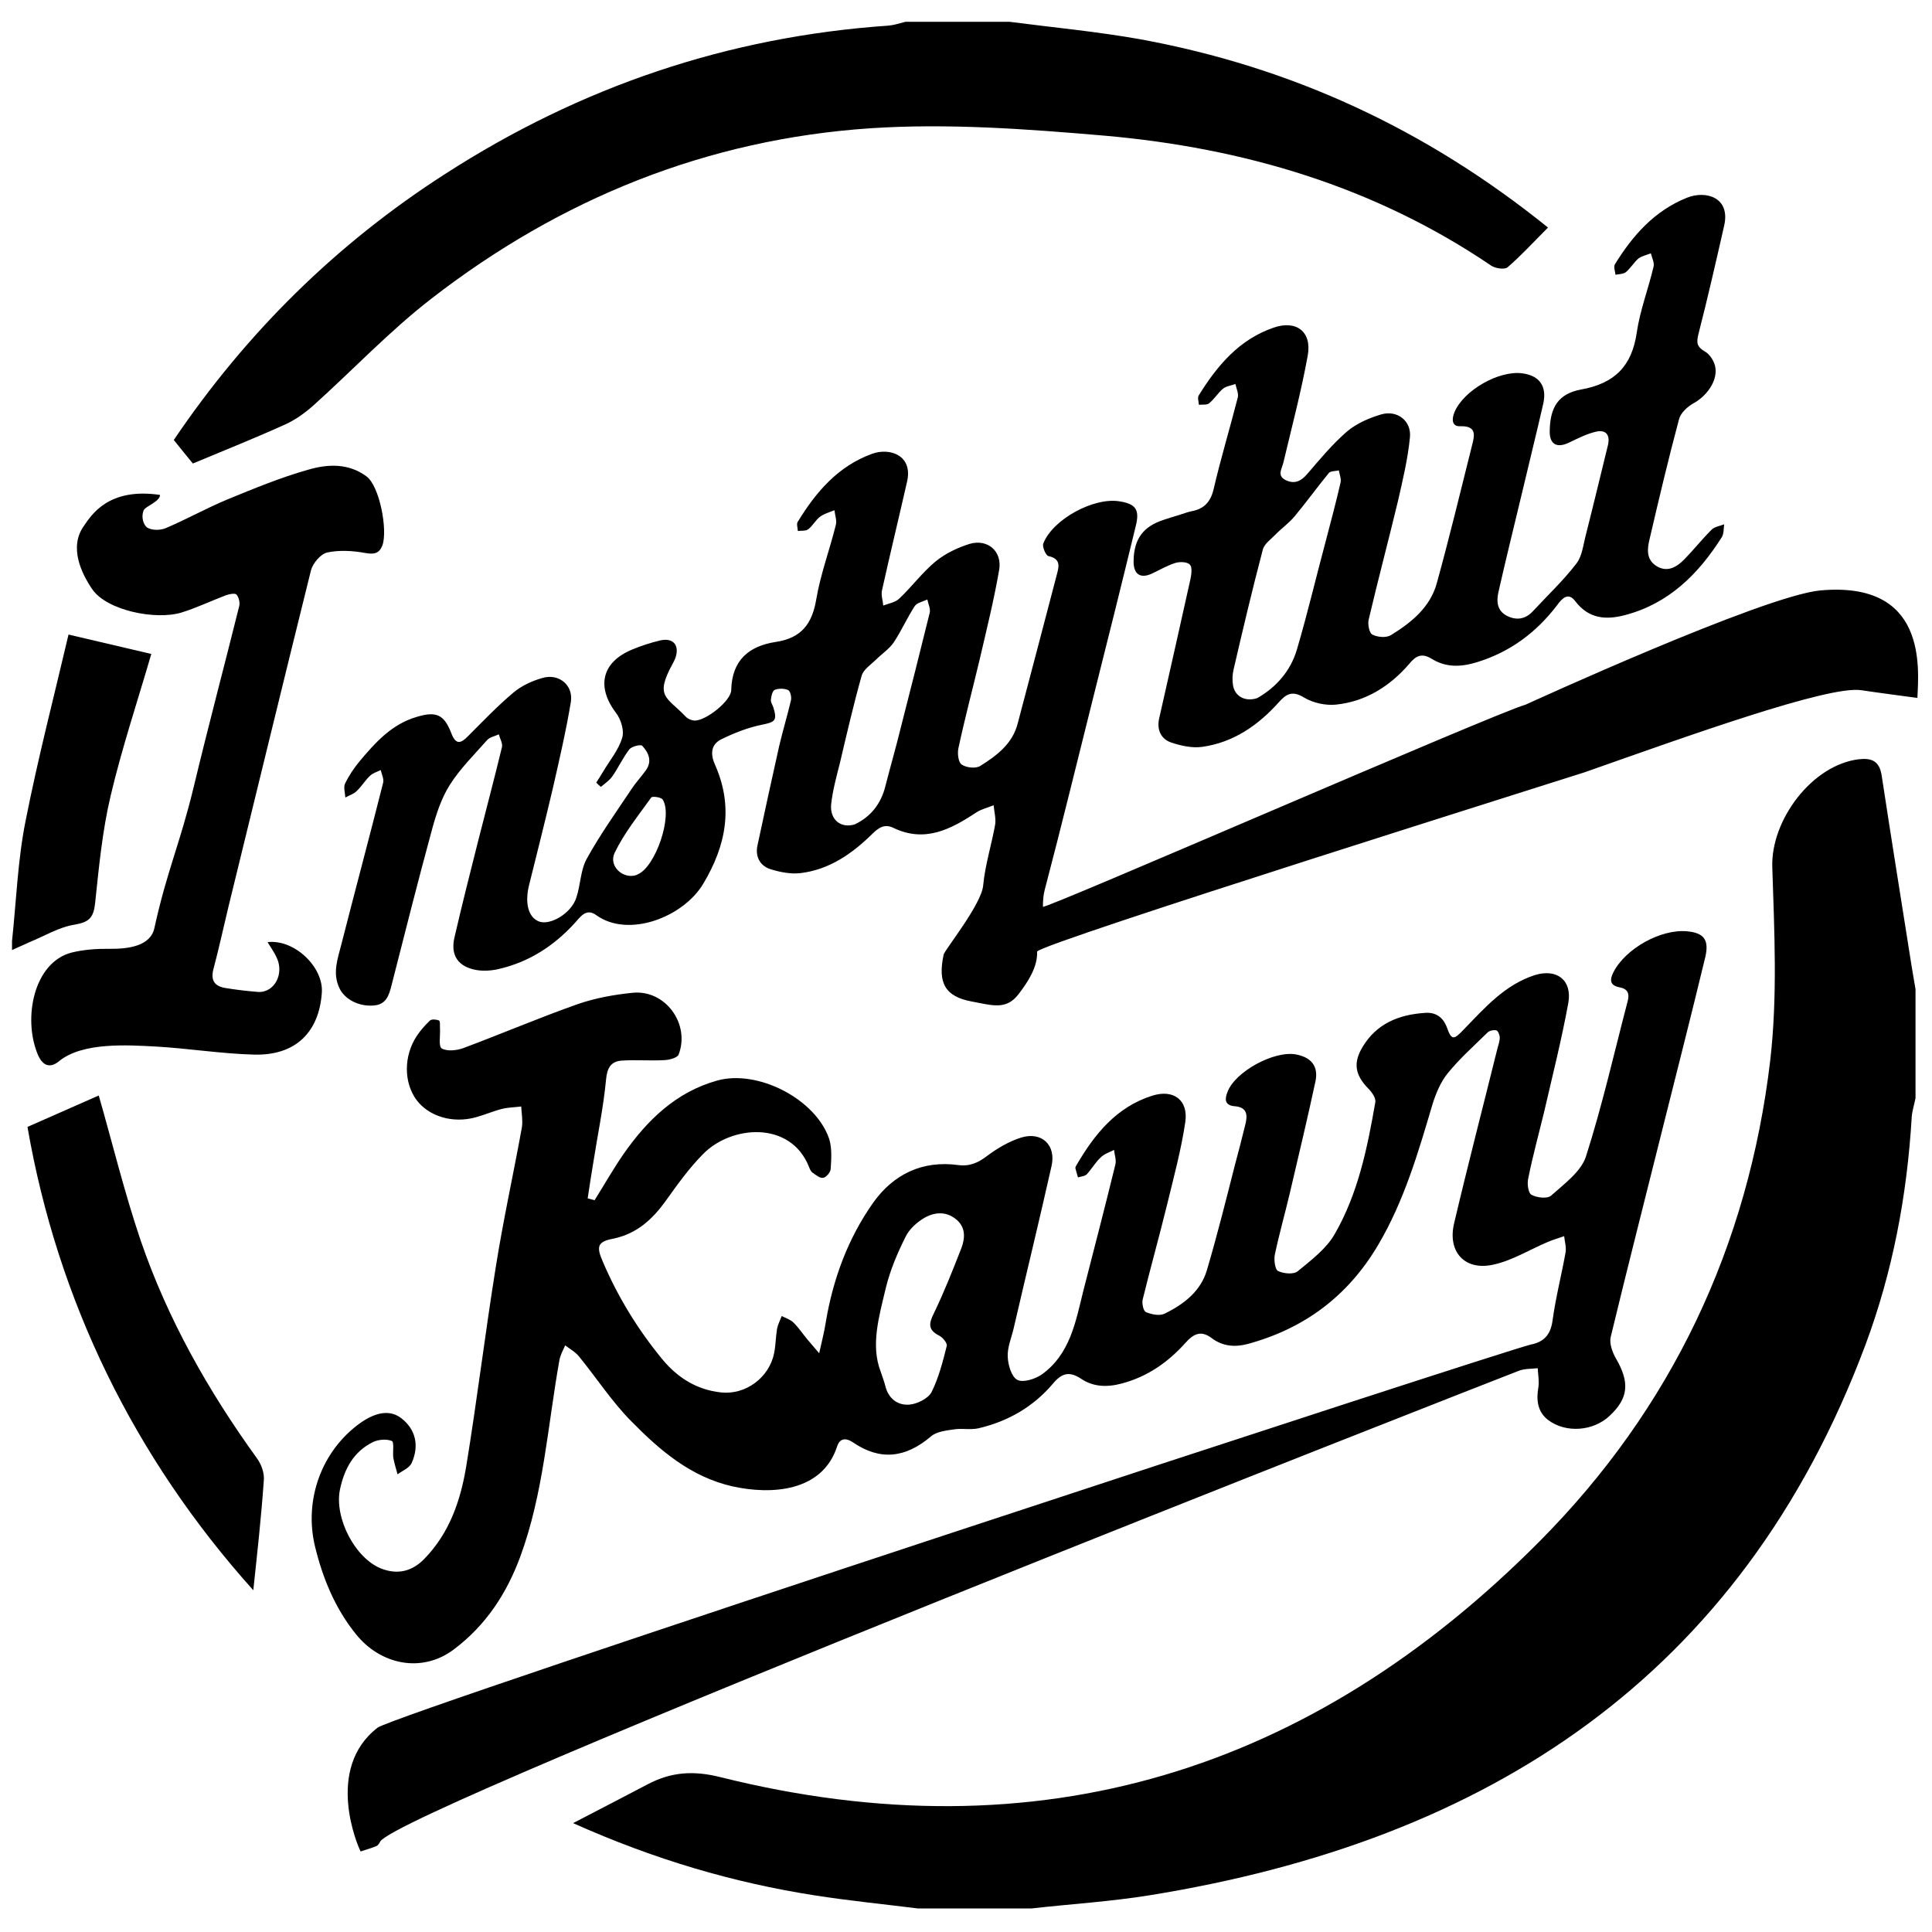
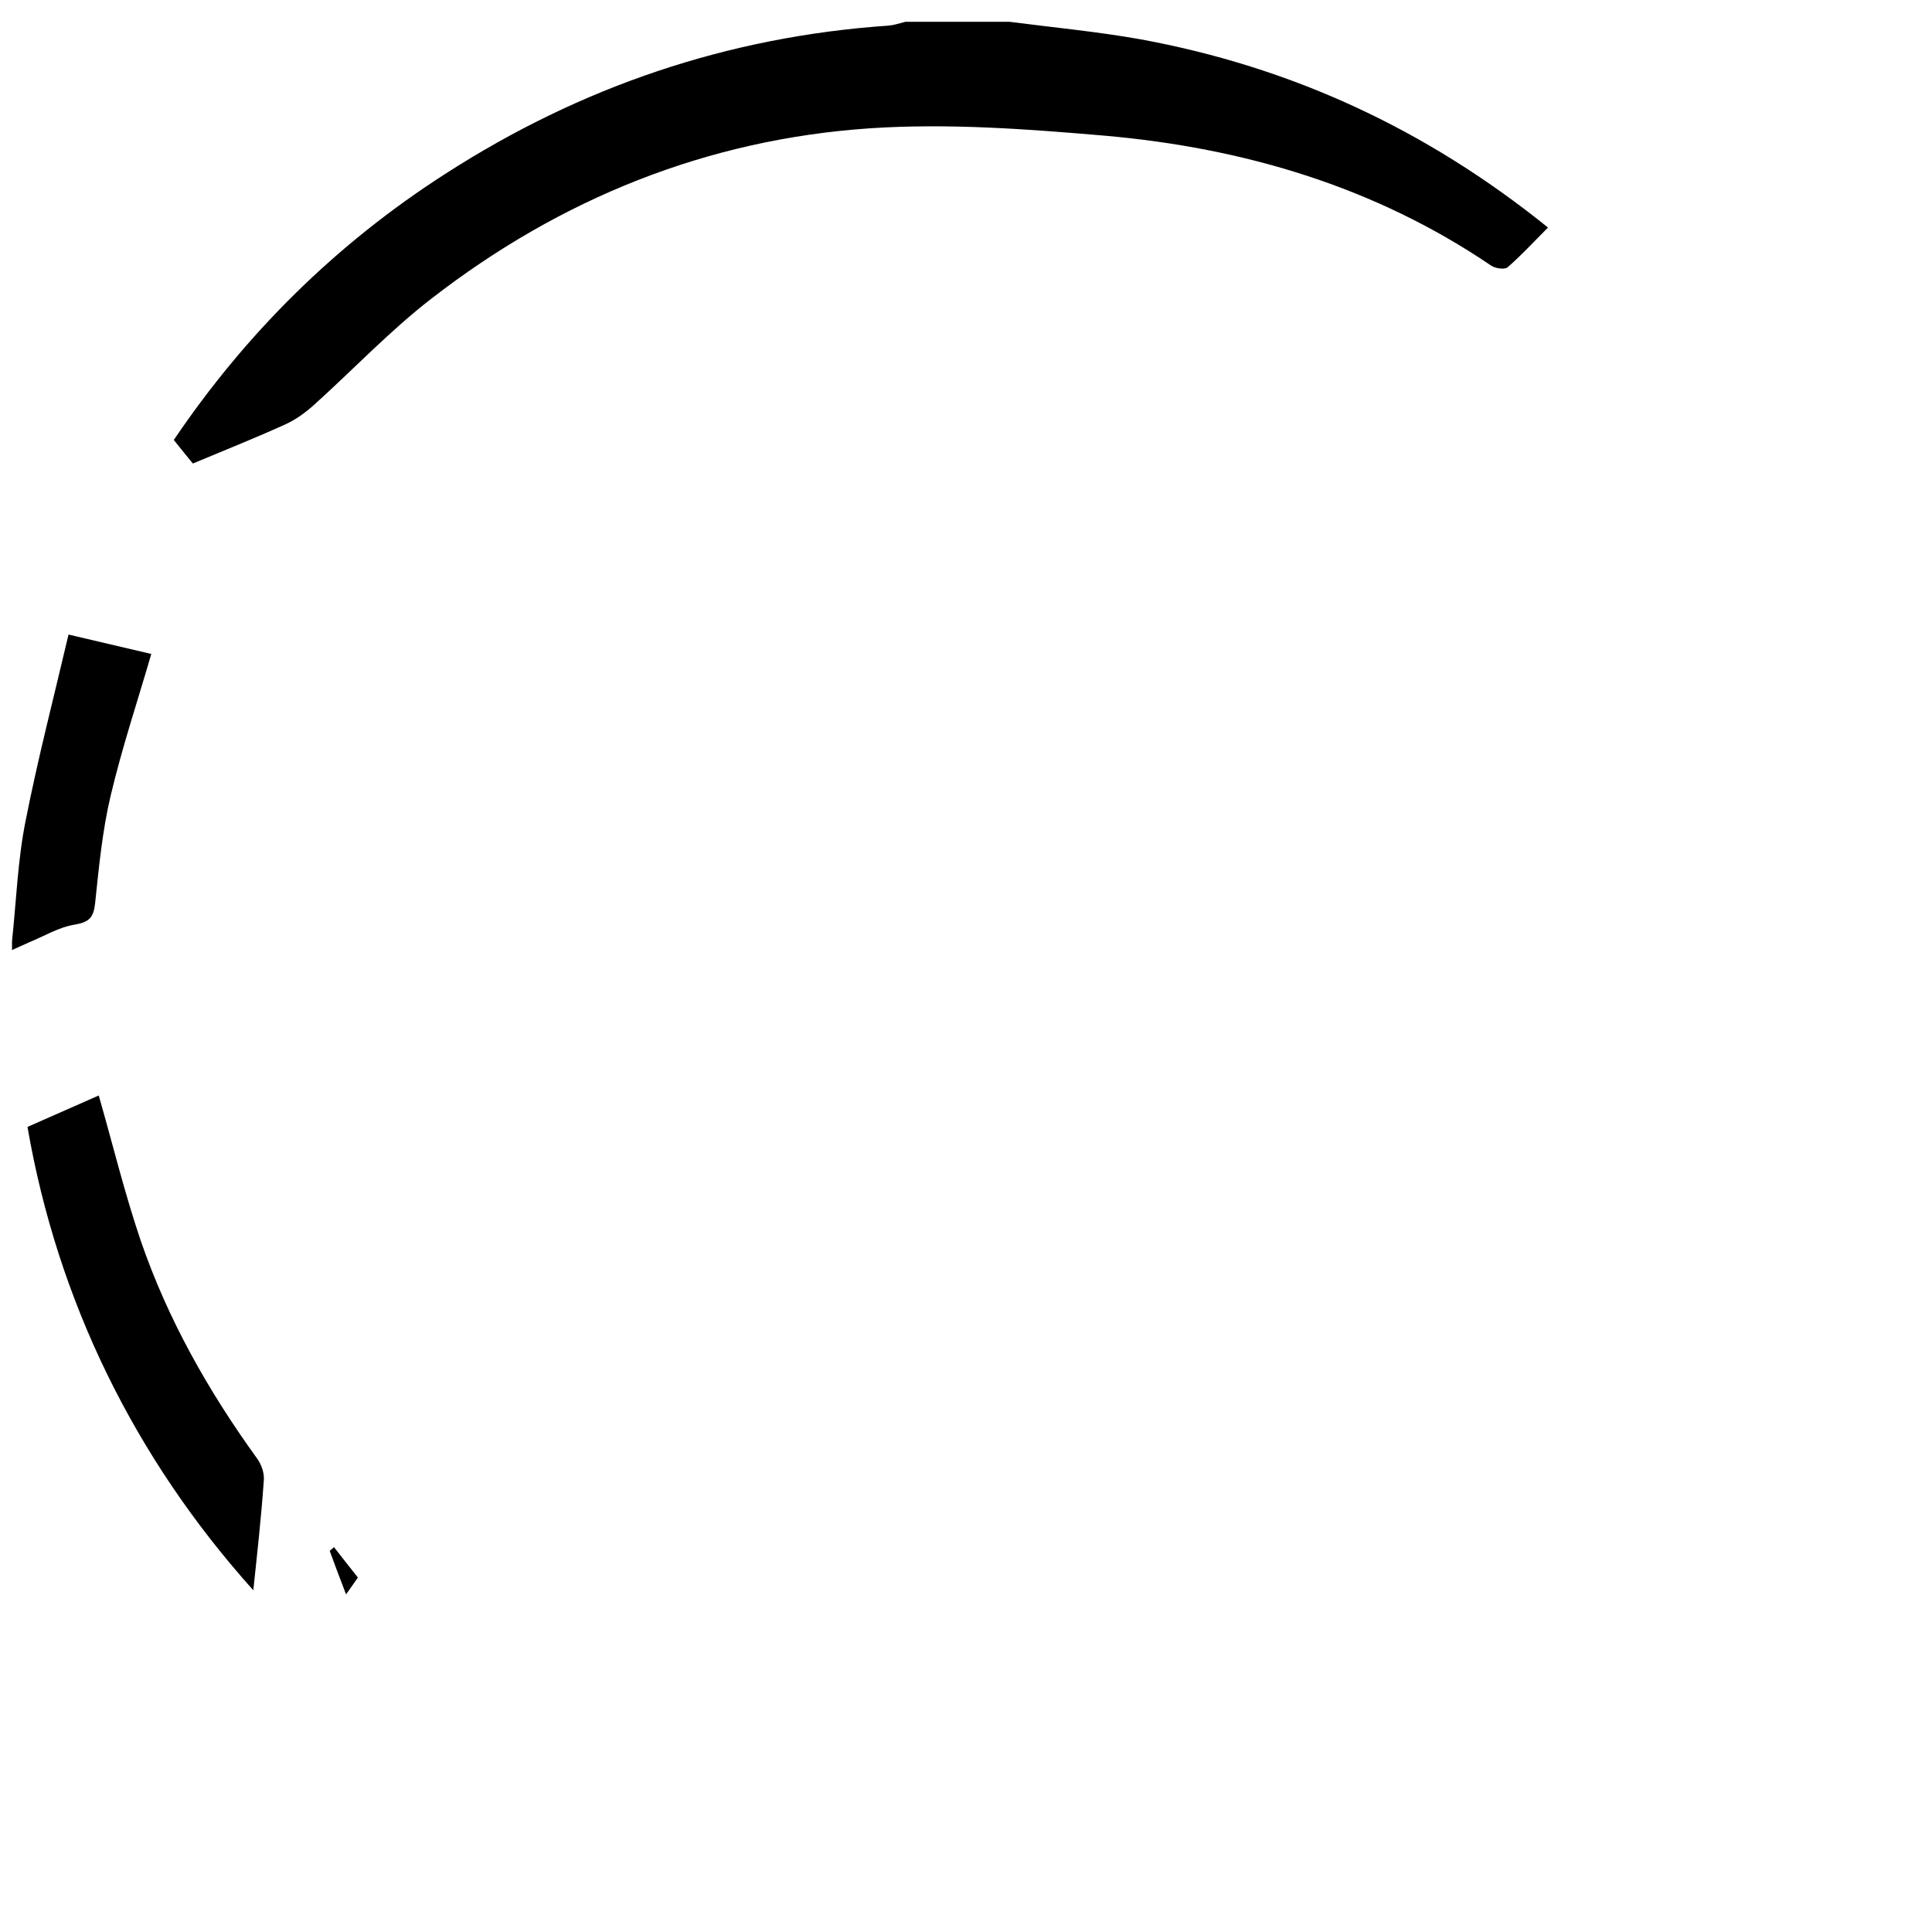
<svg xmlns="http://www.w3.org/2000/svg" version="1.1" id="Layer_1" x="0" y="0" viewBox="0 0 1125 1125" xml:space="preserve">
  <style type="text/css">.st0{fill-rule:evenodd;clip-rule:evenodd}</style>
-   <path class="st0" d="M155.8 548.6c15.7-1.8 32.7 14.6 31.6 29.5-1.6 22.8-15.1 36.6-39.4 36-19.1-.5-38.1-3.6-57.2-4.7-15.8-.8-42.7-2.8-56.5 8.6-5.4 4.4-9.7 2.4-12.4-4.2-8.6-20.9-2.3-53.3 19.7-59.1 7.2-1.8 15-2.3 22.5-2.2 10.9.1 23.6-1.7 25.8-12.1 7.4-33.7 14.9-48.9 23-82.6 8.4-35 17.7-69.9 26.4-104.9.5-2-.2-5.1-1.6-6.7-.8-.9-4.2-.3-6.1.4-8.7 3.3-17.2 7.4-26 10.1-14.9 4.5-43.3-1.1-51.9-13.6-6.2-9.1-13.7-24.4-4.9-36.8 4.3-6.2 14.2-22.6 44.4-18.1-.1 4-8.9 6.7-9.6 9.1-1.6 4.1.1 8.5 2.1 9.9 2.7 1.7 7.7 1.7 10.9.3 12.2-5.2 23.8-11.7 36.1-16.8 15.4-6.3 30.8-12.7 46.8-17.2 11.3-3.3 23.4-3.9 33.9 3.9 7.7 5.7 12.4 31.2 9.3 40.1-1.9 4.9-4.9 5.4-10 4.5-7.2-1.3-15-1.8-22.1-.3-3.8.8-8.4 6.2-9.5 10.3-16.2 65.3-32.1 130.7-48.1 196.1-2.9 12-5.5 24.1-8.7 36.1-1.9 7.2 1.1 10.3 7.5 11.2 6.1 1 12.3 1.7 18.4 2.2 9.7.6 15.6-10.8 10.7-20.4-1.2-2.7-3-5.1-5.1-8.6m826.7-6.3c-15.5-1.5-36.1 10.2-43 23.8-2.3 4.5-2.1 7.7 3.5 8.8 5 .9 5.9 3.8 4.8 8-7.9 30.2-14.8 60.8-24.3 90.5-2.9 8.9-12.7 16-20.3 22.8-2.2 2-8.4 1.2-11.5-.5-1.8-1-2.6-6.5-1.8-9.6 2.6-13 6.1-25.7 9.2-38.5 4.9-21.2 10.2-42.2 14.1-63.5 2.4-13.3-6.6-20.3-19.5-16.3-17.4 5.6-29.1 19-41.2 31.5-5.8 6.1-7.2 6.8-9.9-.8-2.3-6.4-6.8-9.2-12.9-8.7-15 1-28 6.1-36.2 19.7-5.7 9.4-4.5 16.4 3.2 24.3 2.1 2.1 4.7 5.7 4.1 8.2-4.6 26.5-10 52.9-23.5 76.4-4.8 8.6-13.7 15.3-21.6 21.8-2.3 2-8.2 1.5-11.5-.1-1.7-.7-2.5-6.4-1.9-9.4 2.5-11.9 5.8-23.5 8.6-35.3 5.1-21.9 10.4-43.8 15.1-65.8 1.8-8.8-2.5-13.9-11.3-15.6-12.8-2.4-35.7 10.1-40 22-1.5 3.8-1.7 7.5 3.8 8.1 8 .5 8.1 5.3 6.5 11.3-1.9 7.6-3.8 15.3-5.9 22.9-5.2 20.4-10.3 40.9-16.3 61.2-3.6 12.4-13.5 20-24.6 25.4-2.9 1.5-7.7.5-11-.9-1.4-.6-2.4-5.1-1.8-7.4 4.5-18.3 9.6-36.5 14.1-54.8 3.9-16.1 8.3-32.2 10.7-48.5 1.8-12.7-6.8-19.2-19.2-15.3-21 6.6-33.8 22.6-44.3 40.7-.3.5-.6 1.1-.5 1.6.4 1.7 1 3.5 1.5 5.3 1.7-.6 3.9-.6 5.1-1.8 2.8-3 5-6.9 8-9.7 2-2.1 5.1-3.1 7.9-4.5.3 2.8 1.4 5.9.8 8.4-6 24.6-12.4 49.1-18.7 73.7-4.5 18.1-7.7 37-24.4 48.8-3.9 2.6-10.7 4.7-14 3-3.4-1.8-5.4-8.6-5.6-13.4-.3-5.4 2.1-10.9 3.4-16.4 7.3-31.6 15-63 22.1-94.7 2.8-12.2-5.7-20.3-17.7-16.6-7 2.2-13.8 6.2-19.7 10.6-5.3 4.1-10.3 6.3-17 5.4-20.8-2.8-37.5 5.3-49.3 21.7-14.8 20.9-23.6 44.7-27.8 70.1-.8 5.2-2.1 10.2-3.8 17.8-3.4-4.1-5.2-6-6.9-8.1-2.7-3.2-5-6.8-8-9.7-1.7-1.8-4.5-2.6-6.9-3.9-.9 2.4-2.2 4.8-2.7 7.3-.8 4.7-.8 9.6-1.7 14.2-2.8 14.3-16.6 24.6-31 23-13.9-1.5-25-8.4-33.8-18.9-14.4-17.4-26.2-36.6-35.1-57.5-3.7-8.5-3-11.4 6.1-13.1 13.9-2.9 22.9-11.3 30.7-22.1 6.7-9.4 13.5-18.9 21.6-27.1 16.4-16.9 50.9-19.7 61.7 7.2.5 1.3 1.1 2.8 2.1 3.5 2 1.4 4.5 3.5 6.3 3 1.7-.2 4.3-3.3 4.3-5.2.4-5.8.8-12.1-.9-17.5-7.9-23.2-41.6-40.5-65.2-33.9-24 6.7-40.8 23.1-54.6 42.9-6 8.7-11.2 17.9-16.8 26.8-1.4-.4-2.7-.8-4-1.1 1.1-7.1 2.1-14.1 3.3-21 2.5-16.1 5.9-32.1 7.4-48.2.6-6.8 2.9-10.5 8.9-11 8.3-.6 16.7.2 25.1-.3 2.8-.1 7.3-1.3 8.2-3.1 7-17.9-7.7-38.1-26.8-36.1-10.9 1.1-21.9 3.1-32.2 6.7-22.3 7.9-44.1 17.2-66.3 25.5-3.8 1.4-9.5 2-12.6.2-2-1.4-.7-7.7-1-11.8-.1-1.6.2-4.2-.6-4.5-1.6-.6-4.2-.9-5.3.1-2.8 2.7-5.4 5.6-7.6 8.9-7.8 11.8-7.6 27.3-.1 37.4 7.2 9.5 21 13.7 34.4 10 5.2-1.4 10.2-3.6 15.3-4.9 3.7-.9 7.5-.9 11.2-1.4.2 4.1 1 8.2.4 12.1-4.9 27.1-10.9 54.1-15.2 81.3-6.2 38.6-10.9 77.4-17.2 116-3.3 20-9.7 38.9-24.4 54-7.2 7.4-15.7 9.4-25.3 5.6-15.1-6.1-27.1-29.3-23.9-45.7 2.5-12.1 7.9-22.4 19.5-28 3.1-1.4 7.8-1.8 10.8-.5 1.4.7.4 6.4.8 9.7.6 3.2 1.6 6.5 2.5 9.7 2.8-2.1 6.9-3.7 8.2-6.6 4.6-10.2 2.2-19.6-5.8-25.9-6.4-5.1-14.6-4.1-24.1 2.6-22.5 16.1-32.9 44.6-26.4 71.8 4.5 18.6 11.7 36.1 23.8 51.1 14.1 17.7 38.2 23.1 57 9 18.9-14.2 30.9-32.8 38.8-54.2 13.5-36.8 15.9-75.9 22.7-114.1.5-3 2.1-5.9 3.4-8.8 2.7 2.1 5.8 3.7 8 6.4 10.2 12.5 19.2 26.4 30.5 37.8 16.6 16.9 34.6 32.4 58.9 37.9 22.6 5 52.2 3.3 60.9-23.1 1.4-4.6 4.7-5.6 9.3-2.5 15.8 10.8 30.6 9.1 45.4-3.5 3.2-2.8 8.8-3.4 13.5-4.1 4.7-.7 9.5.4 14.1-.6 17.2-4 32-12.5 43.5-26.1 4.9-5.9 9.4-7.4 16.4-2.7 7 4.7 15.1 5 23.6 2.7 15.1-4 27.1-12.5 37.2-23.8 4.7-5.2 9-7.3 15.2-2.6 6.2 4.7 13.4 5.4 20.9 3.4 33.1-9 58.4-27.9 76-57.7 15.1-25.6 23.3-53.7 31.6-81.8 2-6.4 4.7-12.9 8.7-17.9 7-8.7 15.4-16.1 23.4-24 1.1-1.1 3.6-1.6 5.2-1.2.9.3 1.9 2.7 1.9 4.1 0 2.2-.8 4.3-1.4 6.6-8.4 33.9-17.2 67.7-25.2 101.7-3.9 16.5 6.2 27.7 22.8 24 10.9-2.3 21.1-8.7 31.5-13.1 3.2-1.4 6.5-2.3 9.8-3.5.3 3.2 1.4 6.5.8 9.6-2.4 13.3-5.8 26.4-7.6 39.8-1.2 8.2-5.1 12.2-12.5 13.7-15.4 3.4-661.2 215-671.6 223.1-31.1 23.9-11.5 69.3-9.9 72.1 3.1-1.1 6.3-1.9 9.3-3.2.9-.4 1.6-1.6 2.1-2.6 11.3-19.1 642.8-266.3 663-274.1 3.4-1.3 7.3-1.1 11-1.5.2 3.7.9 7.4.4 11-1.3 7.4-.6 14.3 5.6 19.1 10.4 7.9 26.5 6.6 36-2.5 10.9-10.2 11.6-19.4 3.6-33.2-2.1-3.6-4-8.8-3.1-12.6 9.7-40.2 20-80.4 30-120.5 8.4-33.5 17-67.2 25.1-100.8 2.3-10-.9-14-10.5-14.9M559.8 726.8c-5 12.8-10 25.5-16 37.9-3 6-3.5 9.7 3 13 2.1 1 4.9 4.4 4.5 6-2.3 9.2-4.7 18.6-8.9 27-2 3.7-8.3 6.8-12.8 7.2-6.9.6-12.3-3.5-14.1-10.9-.5-2.2-1.4-4.3-2.6-8.1-6.1-15.5-1-32.4 2.9-48.9 2.5-10.3 6.7-20.2 11.5-29.8 2.1-4.4 6.5-8.4 10.9-11 5.9-3.4 12.6-4 18.4.7 5.7 4.5 5.5 10.9 3.2 16.9" />
-   <path class="st0" d="M1060 343.8c-33.3 3.1-171.6 66.5-171.6 66.5-18.2 5.1-281.2 119.9-281.1 117.7 0-3.4.2-6.7 1-9.7 9.8-37.2 18.9-74.8 28.3-112.2 8.4-33.3 16.7-66.6 24.8-100 2.3-9.3-.1-12.6-9.1-14.1-15-2.8-39.3 10.3-44.8 24.5-.7 1.9 1.5 7 3 7.3 5.8 1.3 6.6 4.3 5.3 9.2-7.7 29.4-15.4 58.9-23.2 88.3-3 11.8-12.2 18.7-21.8 24.7-2.7 1.7-8.2 1-10.8-.8-2-1.3-2.6-6.5-1.9-9.6 3.7-17.3 8.3-34.5 12.4-51.8 4-17.2 8.3-34.5 11.3-51.9 1.9-10.8-6.6-18.3-17.2-15.2-7 2.2-14.2 5.6-19.9 10.3-7.7 6.4-13.8 14.7-21.1 21.6-2.3 2.2-6.2 2.8-9.3 4-.2-3-1.4-6.2-.7-8.9 4.7-21.2 9.8-42.2 14.6-63.3 3.5-15.5-10.3-19.8-20.3-16.2-19.9 7.2-32.8 22.3-43.4 39.7-.8 1.2 0 3.5.1 5.3 2.1-.3 4.6.1 6-1 2.6-1.9 4.3-5.4 6.9-7.3 2.4-1.8 5.5-2.6 8.4-3.8.3 2.9 1.5 6 .8 8.6-3.6 14.5-8.9 28.6-11.4 43.3-2.4 14.4-8.8 22.6-23.6 24.8-15.7 2.4-25.5 10.7-25.9 28-.1 6.4-14.9 18-21.4 17.8-1.7-.1-3.9-1-5.1-2.3-11-11.6-18.4-11.3-7.4-31.2.5-.9 1-2 1.4-3 2.5-7.3-1.2-11.9-8.8-10.2-5.5 1.3-11 3.1-16.1 5.2-18 7.3-21.3 21.7-9.7 37 2.9 3.8 4.9 10.3 3.6 14.5-2.1 7.1-7.2 13.1-11.1 19.7-1.3 2.2-2.7 4.4-4 6.4.9 1 1.8 1.7 2.7 2.5 2.3-2 5-3.7 6.7-6.2 3.5-5 6.1-10.8 9.9-15.7 1.4-1.7 6.7-3 7.5-2 3.7 4 6 9 1.9 14.5-2.6 3.6-5.7 6.9-8.2 10.7-8.9 13.4-18.3 26.5-26 40.5-3.7 6.6-3.6 15.2-6.1 22.7-2.9 9.1-15.1 16.3-21.7 13.9-6.3-2.4-8.5-10.8-5.7-21.7 4.6-18.5 9.3-37.1 13.7-55.8 3.8-16.7 7.7-33.4 10.5-50.3 1.6-9.8-7-16.9-16.6-14-6.1 1.7-12.3 4.6-17.1 8.7-9.2 7.8-17.6 16.6-26.1 25.1-4 4.1-7 5.5-9.7-1.4-4.2-11.1-8.8-13.2-20.1-9.8-14.6 4.2-24.2 14.9-33.5 26-3.2 3.9-6.1 8.2-8.3 12.7-1.1 2.2-.1 5.4.1 8.3 2.2-1.3 4.9-2 6.6-3.8 2.9-2.7 4.9-6.2 7.8-8.9 1.7-1.6 4-2.2 6.2-3.3.5 2.4 2 5.2 1.4 7.4-7.9 31.4-16.3 62.6-24.3 94-2.1 8.4-5.4 16.8-1.1 25.7 3 6.3 11.1 10.7 19.8 10 7.1-.5 8.9-5.4 10.4-11.4 7.8-30.6 15.5-61.1 23.8-91.6 2.4-8.7 5.4-17.9 10.3-25.6 6-9.4 14.1-17.4 21.6-25.9 1.6-1.8 4.5-2.3 6.9-3.4.6 2.5 2.3 5.2 1.8 7.4-4.4 18.3-9.3 36.6-13.9 54.8-4.7 18.5-9.4 37.2-13.7 55.8-2.6 10.7 2.1 17.5 13.1 19.3 4 .6 8.5.3 12.4-.6 17.5-4 32-13.2 44.3-26.6 3.2-3.4 6.6-9.2 12.6-4.9 18.6 13.6 50.7 1.4 62.4-18.2 13.3-22.2 17.7-44.8 6.9-69.2-2.6-5.7-2.8-11.6 3.4-14.8 7.4-3.7 15.4-6.8 23.4-8.5 8-1.6 9.5-2.3 7.2-10-.5-1.6-1.7-3.2-1.5-4.7.2-2.1.9-5.1 2.2-5.7 2.3-.9 5.5-.9 7.8.1 1.3.6 2.1 4 1.7 5.9-2.1 9-4.8 17.8-6.9 26.8-4.3 19.2-8.5 38.5-12.6 57.7-1.4 6.3 1.2 11.7 7.2 13.8 5.6 1.8 12.1 3.1 17.9 2.4 16.6-2 29.9-11.2 41.6-22.7 3.8-3.7 7.2-6.2 12.5-3.6 18.2 8.7 33.2.9 48-8.9 3-2 6.8-2.9 10.3-4.3.3 3.7 1.4 7.5.9 11.1-2.1 11.9-5.9 23.7-7 35.6-.9 10.9-22.5 37.7-23 40.2-3.5 16.2.5 24.5 16.5 27.4 11.9 2.2 19.9 5.1 27.1-4.3 5.7-7.4 11.2-16.1 10.8-24.8 1.8-4.8 314.6-102.9 318.8-104.4 60.8-21.4 142.1-50.7 161.1-47.8 6.3 1 32.7 4.5 32.7 4.5.8-17.6 5.6-68.2-56.5-62.6M371.4 509.1c-.3.1-.4.2-.7.4-7.8 2.7-16.5-5.1-12.8-12.9 5.6-11.6 13.8-21.7 21.3-32.2.6-.9 5.8-.2 6.7 1.2 6 9.4-4.2 39.2-14.5 43.5m153.1-85.3c-2.8 11.5-6.1 22.8-9 34.2-2.6 10.2-8.5 17.6-17.7 22-8.2 2.6-14.8-2.8-13.8-11.9.9-8 3.1-16 5.1-23.9 4-17 7.9-33.9 12.6-50.6 1-3.7 5.3-6.5 8.3-9.4 3.4-3.4 7.7-6.2 10.4-10.1 4.5-6.8 7.8-14.3 12.2-21.1 1.3-2 4.8-2.7 7.4-3.9.5 2.6 1.9 5.3 1.4 7.6-5.5 22.4-11.2 44.8-16.9 67.1" />
-   <path class="st0" d="M980.6 325.9c-4.4 4.4-9.7 7.5-15.9 3.8-6.2-3.8-5.6-10-4.1-16 5.4-23.2 10.9-46.5 17.1-69.6.9-3.6 4.9-7.3 8.3-9.2 7.3-3.9 14-12.5 12.9-20.6-.4-3.5-3.1-7.9-6.1-9.6-4.9-2.8-5-5.3-3.8-10.2 5.4-21 10.2-42.1 15-63.2 3.7-16.5-10.8-20.5-21.6-16.2-19 7.6-31.7 22-42.1 38.9-.8 1.5.2 4 .4 6 2-.4 4.6-.4 6-1.5 2.8-2.3 4.7-5.7 7.4-8 2-1.5 4.8-2 7.2-3 .6 2.6 2.1 5.4 1.6 7.6-3 12.9-7.9 25.5-9.8 38.4-2.8 19.7-12.9 29.8-32.4 33.3-13.4 2.5-18 10.4-18.3 23.8-.3 8.1 4.1 10.6 11.3 7.1 5-2.4 10.1-5 15.5-6.3 5.9-1.4 8.5 1.8 7.1 7.8-4.3 17.5-8.5 35.1-12.9 52.4-1.5 5.7-2.1 12.3-5.5 16.6-7.6 9.9-16.6 18.3-25 27.4-4.3 4.8-9.5 5.9-15.2 3.1-5.9-2.9-6.4-8.3-5.2-13.8 4.2-18.5 8.7-36.8 13.1-55.1 4.3-18.3 8.9-36.6 13.1-55 2.1-10.1-2.4-16.1-12.2-17.4-13.7-1.9-34.4 10-39.6 22.7-1.6 3.9-1.6 8.3 3.4 8.1 9.6-.3 8.4 5.2 6.9 11-6.7 26.8-13.2 53.7-20.5 80.2-3.8 14.1-14.7 23-26.7 30.4-2.7 1.7-7.8 1.3-10.9-.3-1.8-.9-2.8-6.1-2.1-8.8 5.4-23 11.5-45.9 17-68.8 2.8-12.3 5.8-24.7 7-37.2 1-9.6-7.4-16.1-16.7-13.4-7.1 2.1-14.5 5.3-20.1 10.1-8.4 7.3-15.7 16.1-23 24.6-3.7 4.3-7.4 6-12.5 3.6-5.2-2.6-2.4-6.3-1.4-10.2 4.9-20.7 10.4-41.4 14.2-62.4 2.5-13.9-6.7-20.8-19.9-16.2-20.1 6.9-32.9 22.2-43.6 39.5-.8 1.3 0 3.6.1 5.4 2-.2 4.6.2 5.9-.8 3.1-2.5 5.2-6.1 8.2-8.6 1.9-1.5 4.8-1.8 7.2-2.7.5 2.6 1.9 5.4 1.4 7.7-4.6 18-10 35.8-14.2 53.9-1.8 7.3-5.7 11.2-12.8 12.5-2.5.5-4.9 1.5-7.3 2.2-3 .9-6 1.8-8.9 2.8-12 3.9-17.3 11.2-17.5 23.8-.2 8.1 4.1 10.8 11.3 7.2 4.4-2.1 8.5-4.5 13-5.9 2.6-.8 6.9-.7 8.5 1 1.4 1.5.9 5.6.3 8.4-6 27.2-12.2 54.4-18.3 81.5-1.3 6.4 1.2 11.7 7.2 13.7 5.7 1.9 12.1 3.3 17.9 2.5 18.1-2.5 32.5-12.5 44.4-25.7 4.5-5.1 8-7.3 15-3 5.2 3.1 12.4 4.7 18.5 4.1 17.5-1.8 31.8-10.9 43.1-24.2 3.7-4.5 7.2-5.7 12.3-2.7 8.5 5.4 17.3 5.1 26.7 2.2 19.3-5.9 34.6-17.3 46.7-33.2 2.9-4 6.5-7.8 10.6-2.3 7.8 10.2 17.7 11 28.8 8.1 25.5-6.6 42.9-23.9 56.5-45.4 1.3-2.1 1-5 1.4-7.5-2.5 1-5.7 1.4-7.4 3.2-5.6 5.6-10.5 11.8-16 17.4m-208.7-10.5c-5.6 20.9-10.6 42.1-16.7 62.8-3.7 12.6-12.2 22.1-23.1 28.3-6.9 2.3-13-.9-14.1-7.4-.5-2.9-.4-6.2.3-9.2 5.4-23.3 10.9-46.6 17-69.7.8-3.5 4.8-6.2 7.6-9.1 3.5-3.6 7.8-6.6 11-10.5 6.9-8.3 13.1-16.9 19.9-25.2 1-1.2 3.9-1 5.8-1.5.4 2.3 1.5 4.9 1 7.1-2.6 11.4-5.7 22.9-8.7 34.4m-237.3 795.9c-20-2.5-40.1-4.5-60-7.6-47.5-7.4-93.5-20.9-140.9-42.1 16.2-8.4 30.1-15.6 43.8-22.8 13.5-7 26.3-7.9 41.9-4 185.3 46.3 344.2-3.4 477.2-137.4 76.7-77.2 121.4-171.7 134.2-279.9 4.3-37.2 2.4-75.1 1.2-112.6-.9-27.4 23.2-59.6 50.5-62.8 7.2-.8 11.9.9 13.2 9.5 5.6 36.9 11.6 73.9 17.4 110.8.7 4.6 1.6 9.1 2.3 13.6v63.4c-.7 3.7-1.9 7.3-2.2 10.9-2.7 45.8-11.1 90.4-27.1 133.2-72.4 193.1-220.2 288.4-416.6 320.1-22.8 3.7-46 5.1-69 7.7h-65.9z" />
-   <path class="st0" d="M587.9 12.7c25.4 3.3 51.1 5.7 76.3 10.2C751.7 39 830 74.9 901.4 132.5c-8.3 8.3-15.5 16.2-23.6 23.2-1.8 1.4-7.2.6-9.6-1.1-68-46.1-144.3-68.5-225-75.6-45.4-3.9-91.3-7.3-136.5-4.3-94.9 6.4-180.3 40.9-255.5 99.2-24.3 18.8-45.6 41.4-68.5 62-4.8 4.3-10.4 8.4-16.3 11.1-17.6 8-35.7 15.2-54.1 22.9-3-3.7-6.9-8.4-11.1-13.7 42.1-62.3 94.6-114.2 158-154.9 78.8-50.8 164.7-80 258.4-86.4 3.2-.3 6.4-1.4 9.6-2.2h60.7zM7 548c2.5-23.4 3.3-47.1 7.9-70 7.3-37 16.8-73.4 25-108.5 18.6 4.4 33.7 7.9 48.2 11.3-7.9 27.2-17.1 54.7-23.7 82.7-4.8 20.3-6.8 41.4-9 62.3-.9 8.3-3.2 11.1-11.8 12.6-9.2 1.4-17.8 6.7-26.6 10.3-3.4 1.5-6.7 3-10 4.5V548zm140.5 378C78.2 848.8 33.5 757.3 16 656.2c15.1-6.7 28.7-12.7 41.5-18.3 8.1 28.2 15 56.7 24.4 84.4 15.7 45.8 39.3 87.5 67.6 126.7 2.7 3.6 4.6 8.9 4.1 13.3-1.5 21.5-3.9 42.9-6.1 63.7m47-25.1c4.3 5.6 8.7 11.1 13.9 17.7-.9 1.3-2.9 4.2-6.9 9.8-3.8-9.9-6.7-17.6-9.5-25.3.8-.7 1.7-1.6 2.5-2.2" />
+   <path class="st0" d="M587.9 12.7c25.4 3.3 51.1 5.7 76.3 10.2C751.7 39 830 74.9 901.4 132.5c-8.3 8.3-15.5 16.2-23.6 23.2-1.8 1.4-7.2.6-9.6-1.1-68-46.1-144.3-68.5-225-75.6-45.4-3.9-91.3-7.3-136.5-4.3-94.9 6.4-180.3 40.9-255.5 99.2-24.3 18.8-45.6 41.4-68.5 62-4.8 4.3-10.4 8.4-16.3 11.1-17.6 8-35.7 15.2-54.1 22.9-3-3.7-6.9-8.4-11.1-13.7 42.1-62.3 94.6-114.2 158-154.9 78.8-50.8 164.7-80 258.4-86.4 3.2-.3 6.4-1.4 9.6-2.2h60.7M7 548c2.5-23.4 3.3-47.1 7.9-70 7.3-37 16.8-73.4 25-108.5 18.6 4.4 33.7 7.9 48.2 11.3-7.9 27.2-17.1 54.7-23.7 82.7-4.8 20.3-6.8 41.4-9 62.3-.9 8.3-3.2 11.1-11.8 12.6-9.2 1.4-17.8 6.7-26.6 10.3-3.4 1.5-6.7 3-10 4.5V548zm140.5 378C78.2 848.8 33.5 757.3 16 656.2c15.1-6.7 28.7-12.7 41.5-18.3 8.1 28.2 15 56.7 24.4 84.4 15.7 45.8 39.3 87.5 67.6 126.7 2.7 3.6 4.6 8.9 4.1 13.3-1.5 21.5-3.9 42.9-6.1 63.7m47-25.1c4.3 5.6 8.7 11.1 13.9 17.7-.9 1.3-2.9 4.2-6.9 9.8-3.8-9.9-6.7-17.6-9.5-25.3.8-.7 1.7-1.6 2.5-2.2" />
</svg>